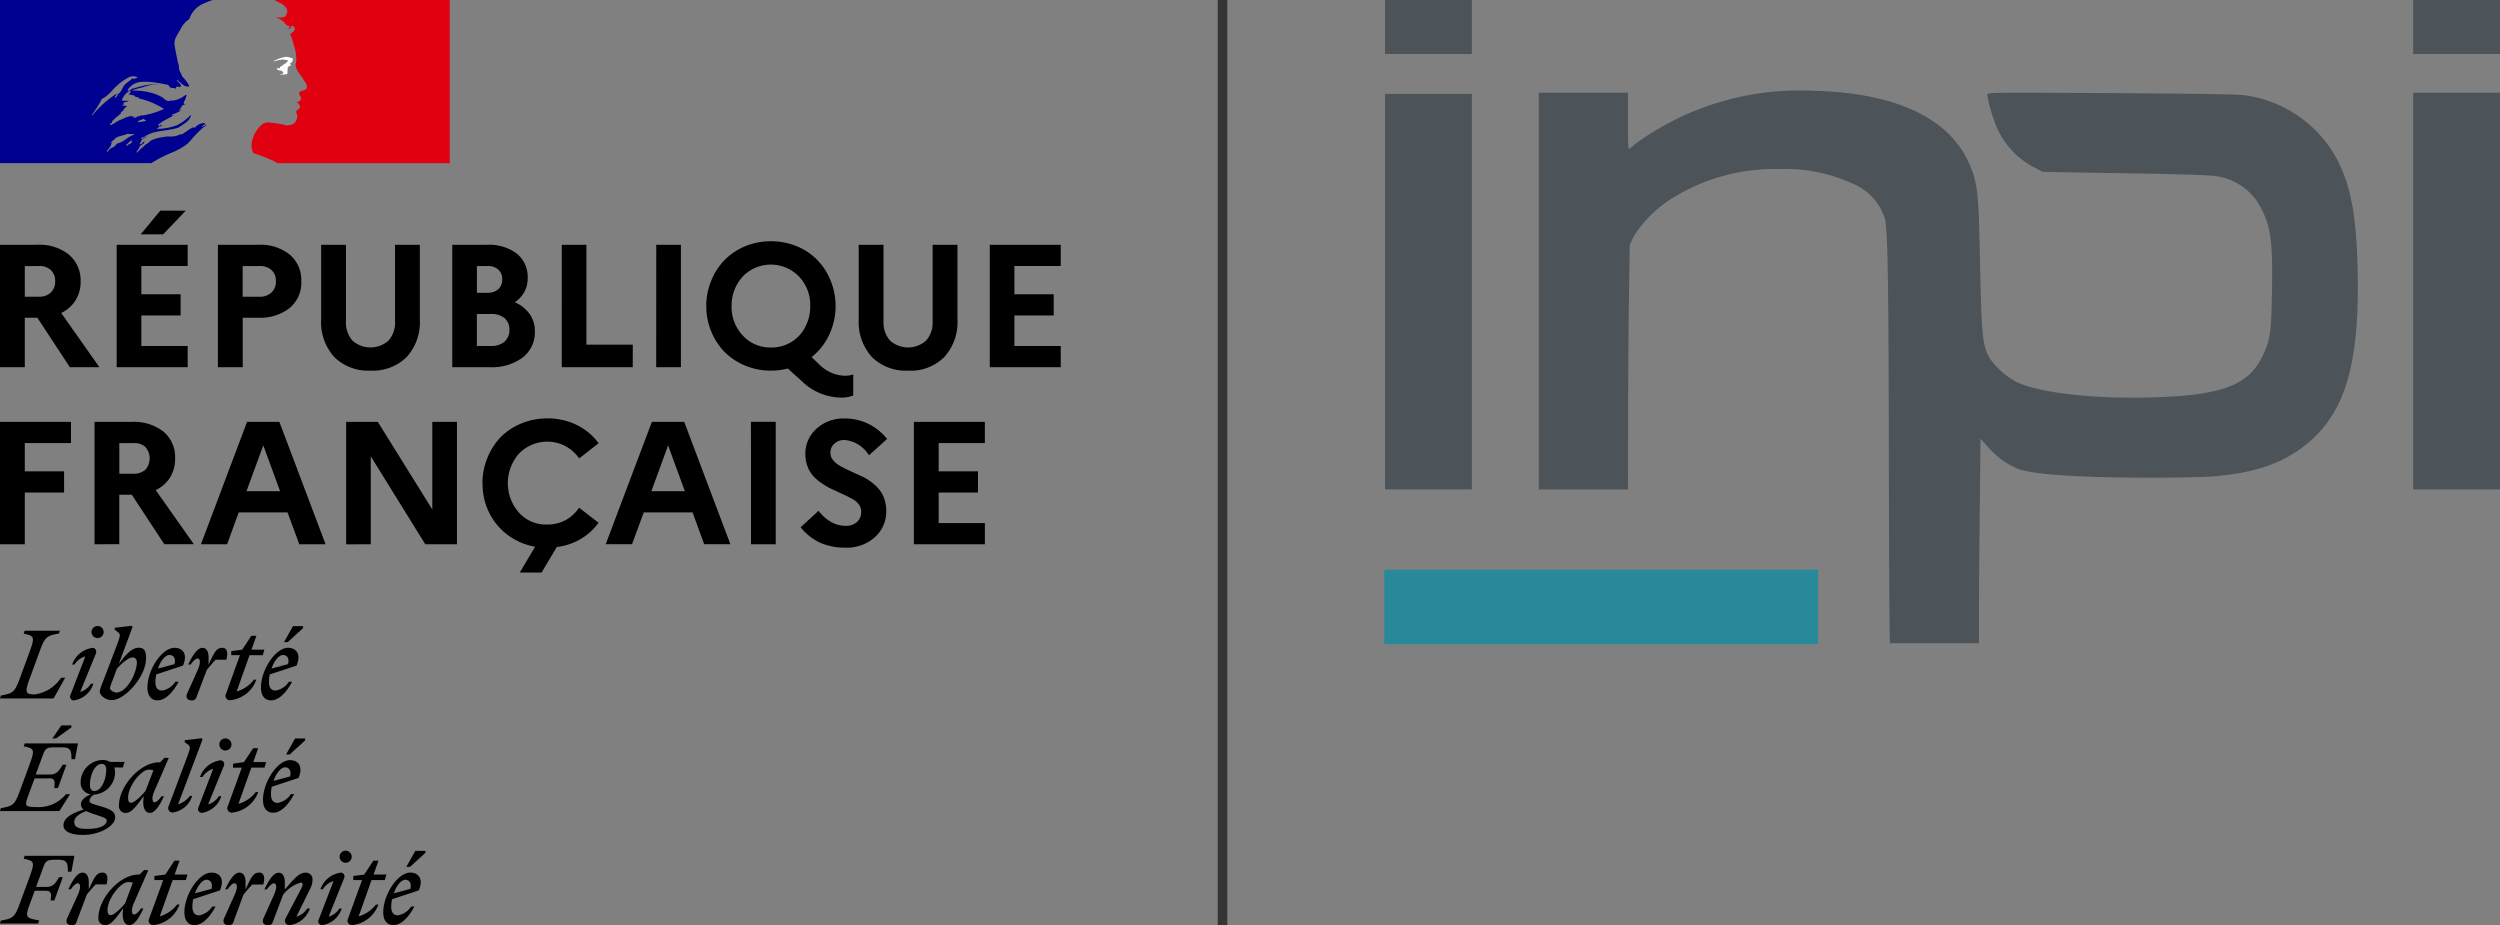
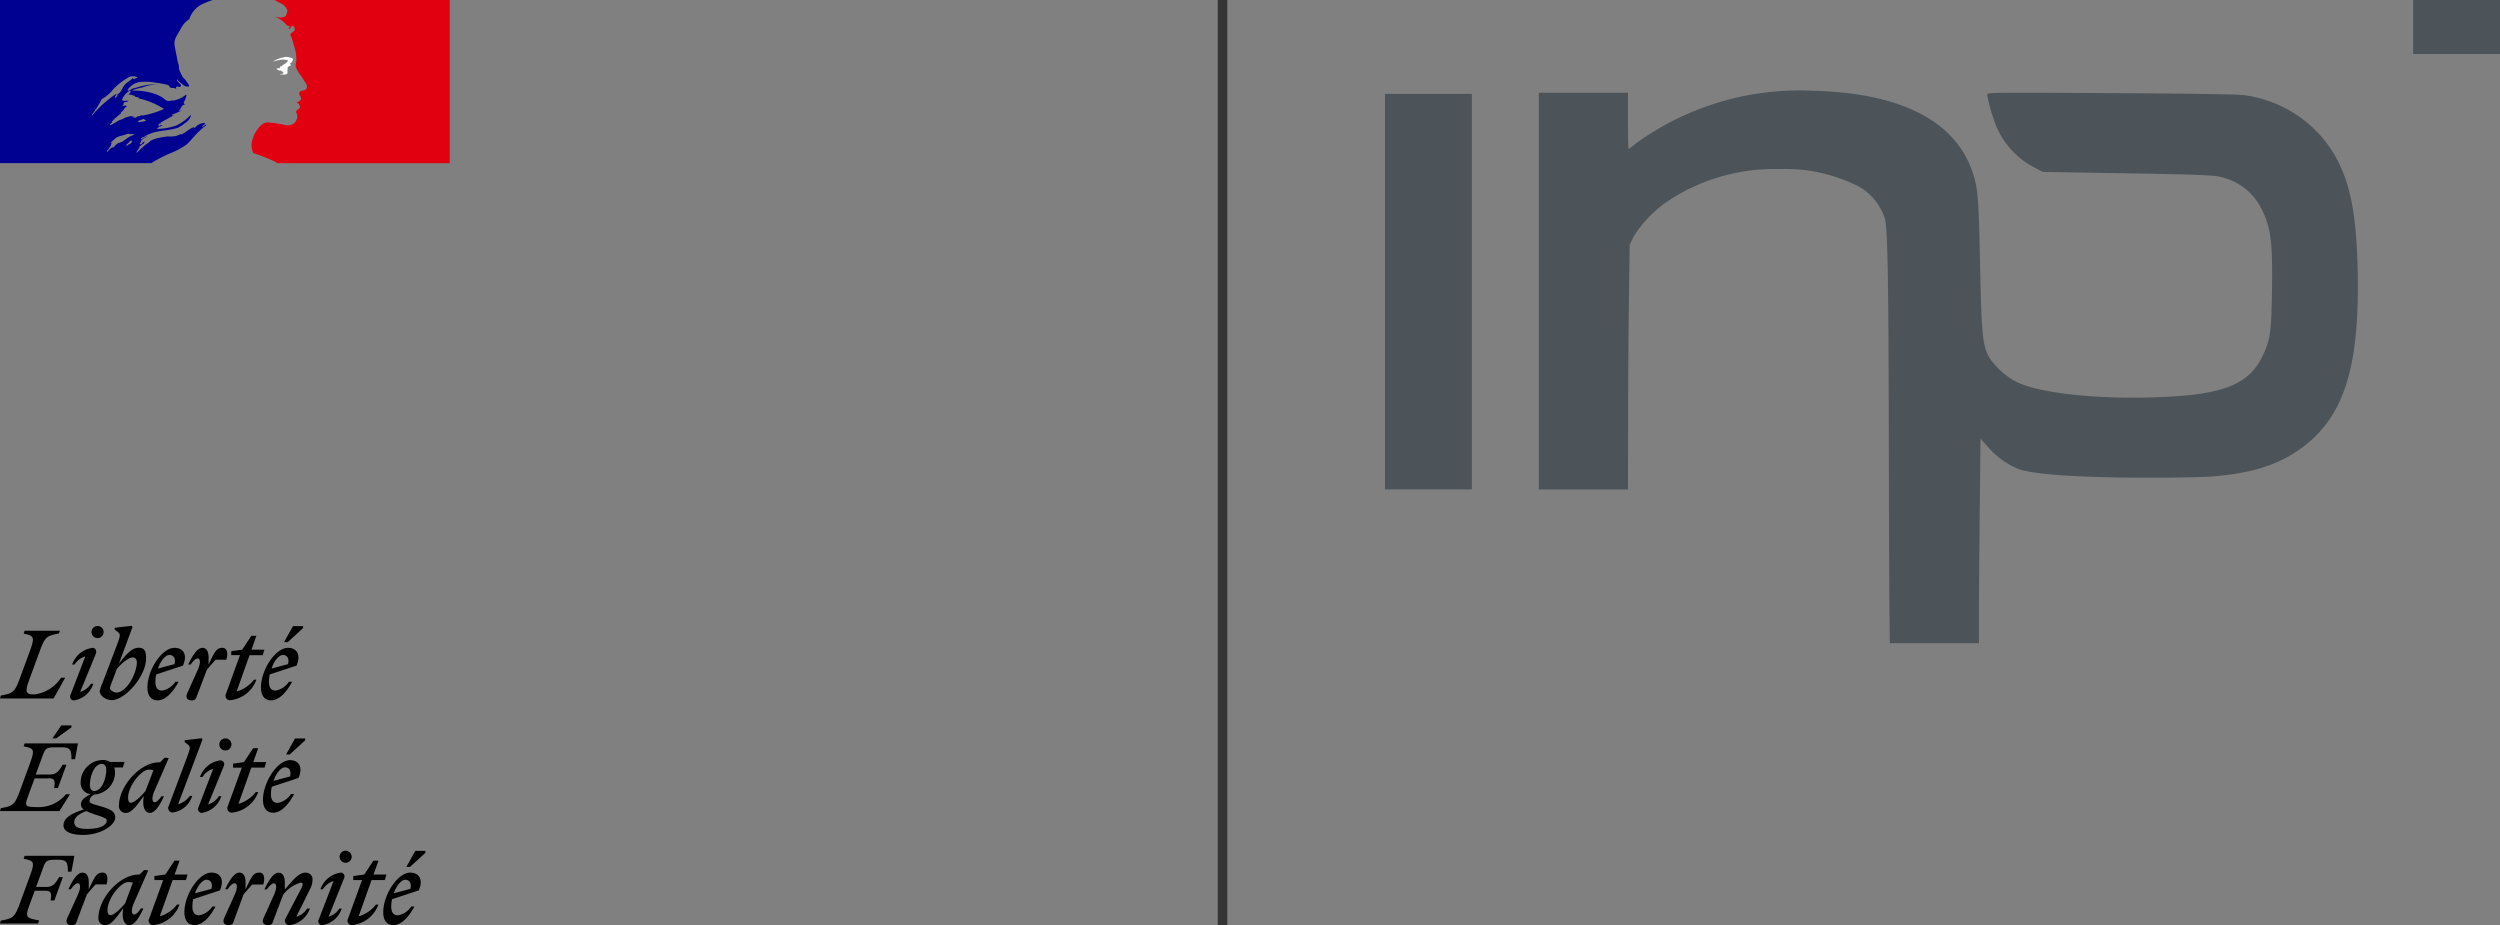
<svg xmlns="http://www.w3.org/2000/svg" width="209.959" height="77.71" viewBox="0 0 209.959 77.71">
  <rect x="0" y="0" width="209.959" height="77.71" fill="#808080" stroke="none" />
  <g id="Groupe_2322" data-name="Groupe 2322" transform="translate(0 0)">
    <path id="Tracé_13970" data-name="Tracé 13970" d="M11.17,9.841c-.027-.028.081,0,.11-.055h-.206c-.027,0-.027-.027-.027-.055-.125.028-.288.082-.412.11-.179.054-.342.178-.549.233-.287.109-.521.342-.821.439-.028,0-.028-.028-.028-.055.028-.082.123-.11.178-.179,0-.027,0-.054-.027-.054a4.35,4.35,0,0,1,.755-.672V9.471c.081-.11.2-.151.26-.288a.493.493,0,0,1,.26-.233c-.027-.028-.081-.028-.081-.082-.11,0-.206.054-.316-.028a1,1,0,0,1,.165-.1c-.028,0-.043-.014-.055-.042-.029-.054.055-.109.122-.123a.634.634,0,0,0,.317-.11c-.179-.027-.384.055-.577-.054a1.416,1.416,0,0,1,.646-.782c.027,0,.082,0,.082.027a.265.265,0,0,1-.206.261,3.416,3.416,0,0,1,.616.151c-.027.055-.082.027-.11.027.123.082.287.028.412.124-.083.082-.152,0-.233,0a6.659,6.659,0,0,1,2.33.931,7.451,7.451,0,0,1-1.783.549.512.512,0,0,1-.2-.028c0,.028,0,.083-.028.083a.412.412,0,0,0-.26.054.254.254,0,0,1-.33.028m-.534,1.809c-.11.069-.2.137-.3.206s-.234.109-.343.164a.053.053,0,0,0-.042-.014,1.206,1.206,0,0,0-.26.2l-.042.042-.042.041-.054.055c-.012.014-.012.027-.042.042-.014.014-.054.014-.054-.015-.015.015-.028.015-.042.028s-.027.014-.042.027H9.347c-.027.028-.069.055-.1.082a.877.877,0,0,0-.151.165v.014l-.014.014a.014.014,0,0,1-.015.014c0,.014-.012.014-.012.027a.051.051,0,0,1-.028.015l-.014-.015A.014.014,0,0,0,9,12.732c-.012-.014-.012-.027-.027-.041v-.014a.674.674,0,0,0,.083-.1c.012-.014.012-.027.027-.027s.027-.042.042-.055.012-.014.012-.027c.028-.042.056-.069.082-.11l.015-.014c.014-.014.028-.041.041-.055s.014-.027.027-.054v-.015c.015-.027.015-.041.029-.054v-.014c0-.015,0-.015.012-.028a.05.05,0,0,1,.014-.041v-.015a.524.524,0,0,1,.111-.136H9.457a.562.562,0,0,0-.1.082c-.026.027-.082-.014-.041-.042s.041-.041.054-.055a1.418,1.418,0,0,1,.137-.136.288.288,0,0,1,.083-.055l.012-.014c.015-.028.042-.042.056-.069.246-.233.672-.233.986-.384.125-.055.289.027.412,0a.373.373,0,0,1,.234.054,1.968,1.968,0,0,0-.658.33m.466.206a.42.42,0,0,1-.068.082c.026,0,.054.027.026.041a.6.6,0,0,1-.191.137h-.041a.642.642,0,0,0-.1.1c-.027.028-.178.014-.137-.027.069-.055.123-.124.191-.178a.416.416,0,0,0,.111-.11.107.107,0,0,1,.054-.055c.041-.027.178-.041.151.015M9.895,7.977c-.026.054-.054.054-.082.109A.208.208,0,0,1,9.7,8.2c-.026,0-.055,0-.055-.027a.328.328,0,0,1,.206-.233c.041-.014.041.014.041.042M7.745,9.69a.1.1,0,0,1-.028-.055,8.316,8.316,0,0,0,.835-1.316,3.163,3.163,0,0,0,.877-.727,5.013,5.013,0,0,1,1.454-1.137.943.943,0,0,1,.67.028c-.081.109-.2.082-.314.151a.1.1,0,0,1-.082-.028.1.1,0,0,0,.028-.082c-.262.288-.619.412-.822.754-.151.261-.262.589-.59.672-.109.028.028-.082-.028-.055a8.928,8.928,0,0,0-2,1.8m3.974.561c-.056,0-.151.027-.125-.027.028-.124.206-.124.316-.179.055-.027.124-.082.178-.054.055.082.124.054.178.109-.163.151-.369.082-.547.151m3.973,1.864c.152-.151.3-.3.439-.466a8.93,8.93,0,0,1,.863-.877,2.1,2.1,0,0,1,.289-.219c.028-.027.028-.082.054-.109-.123.054-.206.151-.343.2-.026,0-.054-.027-.026-.054.095-.069.192-.137.274-.206h-.015c-.028,0-.028-.027-.028-.055a1.024,1.024,0,0,0-.821.384c-.056.028-.11-.027-.125-.027-.383.124-.67.466-1.055.616v-.055a2.73,2.73,0,0,1-.466.179,2.567,2.567,0,0,1-.642.027,7.633,7.633,0,0,0-.946.164c-.015,0-.015,0-.029.015a2.017,2.017,0,0,0-.478.191l-.056.055a.593.593,0,0,1-.178.151,2.076,2.076,0,0,0-.424.342.048.048,0,0,1-.042.015c-.137.137-.274.273-.412.4-.012.014-.054.014-.081.014,0-.014.012-.014.012-.027.029-.042.043-.069.069-.11l.083-.123a1.352,1.352,0,0,1,.11-.151c.012-.015.012-.028,0-.028a.053.053,0,0,0-.042-.014,2.556,2.556,0,0,1,.439-.329c-.014,0-.042-.014-.028-.028s.028-.041.041-.069,0-.014.015-.027-.015-.014-.015-.027l-.123.082c-.069.055-.109.164-.206.164H11.76c-.014,0-.028,0-.028-.014v-.014c0-.015.015-.015.015-.028s.014-.014.014-.027a.013.013,0,0,1,.014-.014.051.051,0,0,1,.015-.028c0-.014.012-.014.012-.027a.1.1,0,0,0,.028-.055c0-.014.014-.014.014-.027s.012-.027.027-.042,0-.041-.015-.041a.488.488,0,0,1,.18-.151h-.014c.1-.055.2-.11.3-.164l.042-.042a2.3,2.3,0,0,0-.411.206.191.191,0,0,0-.042.027s-.027.014-.069-.027v-.014c.027-.055.11-.083.15-.124.029,0,.056,0,.056.027.835-.644,1.974-.493,2.933-.822a2.451,2.451,0,0,1,.233-.151c.123-.054.233-.178.384-.26a1.193,1.193,0,0,0,.439-.589.1.1,0,0,0-.027-.055,4.188,4.188,0,0,1-1.138.85,4.932,4.932,0,0,1-1.713.315.12.12,0,0,1,.125-.055c0-.082.054-.109.108-.151h.083c.027,0,.027-.055.054-.055.056,0,.137-.027.11-.027-.083-.11-.233.082-.356,0,.054-.055.027-.124.081-.151h.11a.193.193,0,0,1,.054-.11c.385-.233.755-.411,1.11-.616-.081,0-.123.082-.206.028.056,0,0-.082.056-.082.287-.083.52-.234.809-.343-.11,0-.179.082-.289,0,.056-.028.083-.082.152-.082V9.1c0-.028.027-.028.054-.028a.094.094,0,0,1-.054-.027c.027-.055.108-.027.15-.082-.027,0-.081,0-.081-.027a.489.489,0,0,1,.341-.151c-.027-.055-.108,0-.108-.055,0-.028.027-.028.054-.028h-.054c-.056-.027-.028-.082-.028-.109a1.927,1.927,0,0,0,.233-.616c-.028,0-.055,0-.055-.028a2.159,2.159,0,0,1-1.054.494h-.179a.5.5,0,0,1-.439-.027,1.632,1.632,0,0,1-.26-.206,3.565,3.565,0,0,0-.645-.316,5.775,5.775,0,0,0-1.987-.287,5.2,5.2,0,0,1,.9-.261,3.93,3.93,0,0,1,1.315-.26.814.814,0,0,0-.261,0,4.547,4.547,0,0,0-1.109.151c-.26.054-.494.151-.754.2-.152.055-.233.206-.412.179V7.538a1.491,1.491,0,0,1,.988-.645,4.592,4.592,0,0,1,1.369.055,8.209,8.209,0,0,1,.988.178c.123,0,.15.206.26.233.152.055.316,0,.466.11,0-.055-.027-.11,0-.151.11-.11.233.027.343-.028.206-.123-.179-.356-.287-.548a.1.1,0,0,1,.027-.055,3.262,3.262,0,0,0,.615.521c.125.055.44.124.386-.027a3.577,3.577,0,0,0-.6-.781v-.11c-.054,0-.054-.027-.083-.055V6.126c-.108-.055-.081-.151-.123-.233C15,5.77,15.049,5.577,15,5.428a2.443,2.443,0,0,1-.11-.439c-.083-.439-.179-.822-.233-1.248-.056-.494.287-.877.52-1.316A2.1,2.1,0,0,1,15.9,1.6a2.243,2.243,0,0,1,.493-.822,2.236,2.236,0,0,1,.8-.521A5.55,5.55,0,0,1,17.872,0H0V13.7H12.706a11.683,11.683,0,0,1,1.672-.863,5.588,5.588,0,0,0,1.315-.727" transform="translate(0 0)" fill="#000091" />
    <path id="Tracé_13971" data-name="Tracé 13971" d="M36.954,0H22.234a.4.4,0,0,1,.137.069c.124.069.274.151.37.191a1.193,1.193,0,0,1,.493.412.436.436,0,0,1,.083.343c-.055.123-.083.342-.206.384a.911.911,0,0,1-.549.054,1.291,1.291,0,0,1-.315-.054,2.16,2.16,0,0,1,1.015.7c.027.055.123.082.233.082.027,0,.027.055.027.082-.054.055-.109.082-.082.151h.082c.124-.054.11-.315.288-.233a.307.307,0,0,1,.11.384,2.588,2.588,0,0,1-.316.261A.2.2,0,0,0,23.6,3a.6.6,0,0,1,.124.315c.082.179.11.385.178.576a3.441,3.441,0,0,1,.179,1.165c0,.2-.11.384-.028.589a2.389,2.389,0,0,0,.288.548,3.651,3.651,0,0,1,.288.411c.151.261.439.521.315.823-.082.178-.356.151-.548.26-.151.124-.027.343.055.466.123.233-.151.384-.343.452.055.082.151.055.179.11.027.123.151.206.082.342-.11.151-.412.233-.261.467a.653.653,0,0,1-.027.575.629.629,0,0,1-.466.384,1.01,1.01,0,0,1-.494.028.4.4,0,0,0-.151-.055,10.778,10.778,0,0,0-1.316-.178,2.143,2.143,0,0,0-.356.1,2.946,2.946,0,0,0-.316.274c-.014.027-.041.041-.054.068s-.028.028-.028.042l-.027.027a2.445,2.445,0,0,0-.206.3.014.014,0,0,1-.014.015c0,.014-.014.027-.027.041a1.993,1.993,0,0,0-.192.48,1.538,1.538,0,0,0,.027,1.219c.028.027.85.288,1.425.548a4.269,4.269,0,0,1,.618.315H36.967V0Z" transform="translate(0.805 0)" fill="#e1000f" />
    <path id="Tracé_13972" data-name="Tracé 13972" d="M23.043,4.834c.11.027.261.027.261.082-.055.206-.357.261-.521.466H22.7c-.083.055-.055.179-.124.179a.345.345,0,0,0-.233.027.423.423,0,0,0,.384.151.123.123,0,0,1,.082.11.086.086,0,0,0,.055-.028c.027,0,.054,0,.054.028v.109c-.082.11-.2.055-.315.082a1.12,1.12,0,0,0,.6,0c.151-.055,0-.315.11-.439-.055,0,0-.082-.055-.082a1.57,1.57,0,0,1,.151-.151.17.17,0,0,0,.151-.082c0-.055-.109-.082-.082-.124.151-.109.288-.26.233-.411-.027-.082-.233-.082-.357-.137a.815.815,0,0,0-.439.027,2.071,2.071,0,0,0-.384.11,1.723,1.723,0,0,0-.493.26,2.433,2.433,0,0,1,.561-.151,1.185,1.185,0,0,1,.439-.027" transform="translate(0.873 0.182)" fill="#fff" />
-     <path id="Tracé_13973" data-name="Tracé 13973" d="M76.75,45.034V34.756h5.962v1.781H78.834v2.371h3.3V40.69h-3.3v2.563h3.879v1.782Zm-9.511-1.425,1.507-1.385a3.555,3.555,0,0,0,1.042.933,2.47,2.47,0,0,0,1.219.329,1.365,1.365,0,0,0,.96-.315,1.108,1.108,0,0,0,.357-.877,1.029,1.029,0,0,0-.191-.6,1.632,1.632,0,0,0-.535-.452,8.138,8.138,0,0,0-.754-.384q-.424-.206-.863-.4a5.566,5.566,0,0,1-.85-.466,4.631,4.631,0,0,1-.754-.6,2.5,2.5,0,0,1-.534-.837,2.923,2.923,0,0,1-.206-1.11,2.768,2.768,0,0,1,.933-2.11,3.334,3.334,0,0,1,2.357-.863A4.474,4.474,0,0,1,74.5,36.194l-1.521,1.37a2.691,2.691,0,0,0-2.042-1.288,1.228,1.228,0,0,0-.864.315.963.963,0,0,0-.33.767.939.939,0,0,0,.165.534,1.847,1.847,0,0,0,.424.425,6.446,6.446,0,0,0,.631.357l.727.343q.4.178.781.356a3.879,3.879,0,0,1,.74.467,3.268,3.268,0,0,1,.63.6,2.384,2.384,0,0,1,.425.781,3.061,3.061,0,0,1,.164,1.028,2.875,2.875,0,0,1-1,2.234,3.519,3.519,0,0,1-2.4.836,5.14,5.14,0,0,1-2.179-.425,4.713,4.713,0,0,1-1.618-1.288m-4.167-8.853h2.083v10.28H63.072Zm-8.36,5.824h2.81L56.11,36.729Zm-3.837,4.455,3.879-10.278h2.713l3.879,10.278H59.139l-.973-2.673h-4.1l-.988,2.673Zm-10.348-5.14a5.523,5.523,0,0,1,.4-2.083,5.434,5.434,0,0,1,1.1-1.74,5.1,5.1,0,0,1,1.728-1.164,5.583,5.583,0,0,1,2.22-.439,5.489,5.489,0,0,1,2.467.548,5.014,5.014,0,0,1,1.837,1.535l-1.631,1.275A3.4,3.4,0,0,0,47.5,36.8a3.293,3.293,0,0,0-3.906.616,3.744,3.744,0,0,0,0,4.975,3.054,3.054,0,0,0,2.37.987,3.185,3.185,0,0,0,1.535-.37,3.355,3.355,0,0,0,1.137-1.042l1.631,1.261a4.933,4.933,0,0,1-1.507,1.37,5.141,5.141,0,0,1-2,.672l-1.275,2.138H43.652l1.289-2.165a5.343,5.343,0,0,1-2.317-1,5.172,5.172,0,0,1-1.561-1.9,5.417,5.417,0,0,1-.535-2.44m-11.457,5.14V34.756h2.659l4.577,7.359V34.756h2.07V45.034H35.716l-4.577-7.387v7.387ZM20.7,40.579h2.824l-1.412-3.851Zm-3.824,4.455L20.75,34.756h2.713l3.879,10.278H25.135l-.987-2.673h-4.1l-.973,2.673Zm-6.853-5.92h1.165a1.451,1.451,0,0,0,1.027-.343,1.449,1.449,0,0,0,0-1.9,1.383,1.383,0,0,0-1.027-.33H10.019Zm-2.083,5.92V34.756H11.06a4.043,4.043,0,0,1,2.673.822,2.787,2.787,0,0,1,.973,2.248,2.975,2.975,0,0,1-.425,1.6,2.77,2.77,0,0,1-1.206,1.055l3.207,4.55H13.8l-2.728-4.153H10.019v4.153ZM0,45.034V34.756H5.962v1.781H2.083v2.371h3.3V40.69h-3.3v4.344Zm83.124-14.87V19.884h5.961v1.782H85.193v2.371h3.3v1.782h-3.3v2.563h3.892v1.782ZM72.118,26.148V19.884H74.2v6.429a2.279,2.279,0,0,0,.549,1.617,2.278,2.278,0,0,0,3.028,0,2.252,2.252,0,0,0,.548-1.617V19.884H80.41v6.264a4.343,4.343,0,0,1-1.11,3.167,3.986,3.986,0,0,1-3.042,1.137,4.039,4.039,0,0,1-3.029-1.137,4.373,4.373,0,0,1-1.11-3.167m-9.731-3.6a3.552,3.552,0,0,0-.946,2.48,3.478,3.478,0,0,0,.946,2.482,3.1,3.1,0,0,0,2.371,1,3.165,3.165,0,0,0,1.685-.452,3.13,3.13,0,0,0,1.179-1.261,3.7,3.7,0,0,0,.425-1.768,3.475,3.475,0,0,0-.946-2.48,3.294,3.294,0,0,0-4.728,0Zm-2.673,4.577a5.623,5.623,0,0,1-.4-2.1,5.523,5.523,0,0,1,.4-2.083,5.437,5.437,0,0,1,1.1-1.74,5.293,5.293,0,0,1,1.727-1.179,5.768,5.768,0,0,1,4.413,0A5.1,5.1,0,0,1,68.678,21.2a5.436,5.436,0,0,1,1.1,1.74,5.688,5.688,0,0,1-.137,4.5,5.249,5.249,0,0,1-1.48,1.879l.618.589a3.161,3.161,0,0,0,2.137.973,2.161,2.161,0,0,0,.74-.11v1.768a2.724,2.724,0,0,1-1.083.178,4.812,4.812,0,0,1-3.193-1.343l-1.22-1.1a5.487,5.487,0,0,1-1.411.178,5.569,5.569,0,0,1-2.207-.439,5.374,5.374,0,0,1-1.727-1.165,5.455,5.455,0,0,1-1.1-1.727m-4.6-7.237h2.07v10.28H55.11Zm-7.936,10.28V19.884h2.07v8.389h3.892v1.891Zm-7.126-6.25h.877a1.3,1.3,0,0,0,.918-.3,1.049,1.049,0,0,0,.329-.836,1.018,1.018,0,0,0-.329-.809,1.28,1.28,0,0,0-.918-.3h-.877Zm0,4.468h1.179a1.677,1.677,0,0,0,1.137-.357,1.277,1.277,0,0,0,.412-1,1.235,1.235,0,0,0-.412-.987,1.723,1.723,0,0,0-1.137-.343H40.047Zm-2.07,1.782V19.884h2.906a3.856,3.856,0,0,1,2.509.74,2.494,2.494,0,0,1,.918,2.056,2.352,2.352,0,0,1-1.082,2.028,3.038,3.038,0,0,1,1.246.987,2.455,2.455,0,0,1,.439,1.439,2.667,2.667,0,0,1-1.028,2.221,4.342,4.342,0,0,1-2.782.809ZM26.972,26.148V19.884h2.083v6.429A2.283,2.283,0,0,0,29.6,27.93a2.28,2.28,0,0,0,3.029,0,2.252,2.252,0,0,0,.548-1.617V19.884h2.083v6.264a4.343,4.343,0,0,1-1.11,3.167,4.057,4.057,0,0,1-3.043,1.137,4.039,4.039,0,0,1-3.028-1.137,4.373,4.373,0,0,1-1.11-3.167m-6.592-1.9h1.384a1.437,1.437,0,0,0,1.042-.357,1.24,1.24,0,0,0,.37-.96A1.184,1.184,0,0,0,22.792,22a1.412,1.412,0,0,0-1.028-.33H20.38ZM18.3,30.164V19.884h3.385a3.934,3.934,0,0,1,2.646.823,2.785,2.785,0,0,1,.973,2.248,2.744,2.744,0,0,1-.973,2.233,3.966,3.966,0,0,1-2.646.822h-1.3v4.153ZM11.814,19.008l1.645-1.988H15.6L13.7,19.008ZM9.8,30.164V19.884h5.962v1.782H11.869v2.371h3.3v1.782h-3.3v2.563h3.892v1.782Zm-7.716-5.92H3.249A1.4,1.4,0,0,0,4.262,23.9a1.262,1.262,0,0,0,.37-.973A1.207,1.207,0,0,0,4.262,22a1.39,1.39,0,0,0-1.014-.33H2.083ZM0,30.164V19.884H3.125a3.951,3.951,0,0,1,2.658.823,2.825,2.825,0,0,1,.988,2.248,2.917,2.917,0,0,1-.425,1.59A2.872,2.872,0,0,1,5.14,25.613l3.207,4.55H5.865L3.139,26.01H2.083v4.153Z" transform="translate(0 0.674)" />
    <path id="Tracé_13974" data-name="Tracé 13974" d="M5.031,50.97H2.07l-.082.246c.864.179.946.261.548,1.385l-.891,2.425c-.411,1.11-.575,1.206-1.576,1.385L0,56.657H4.5l.973-1.74H5.126a3.153,3.153,0,0,1-2.207,1.4c-.754,0-.863-.137-.438-1.3l.89-2.425c.412-1.11.576-1.206,1.576-1.385Zm3.166.616a.507.507,0,1,0,0-1.014.525.525,0,0,0-.439.246.508.508,0,0,0,0,.521.5.5,0,0,0,.439.246m-.137,1.288c.082-.3-.109-.466-.274-.466a2.1,2.1,0,0,0-1.727,1.4h.206a1.591,1.591,0,0,1,.9-.685L5.922,56.356a.319.319,0,0,0,.273.466,2.031,2.031,0,0,0,1.645-1.4H7.634a1.585,1.585,0,0,1-.9.685Zm4.208.425c0-.658-.165-.9-.631-.9-.576,0-1.11.616-1.658,1.357l1.151-3.1-.069-.1-1.425.164v.164l.274.206c.246.191.164.384-.055.987L8.607,55.356a3.975,3.975,0,0,0-.233.685c0,.384.521.754,1,.754,1.082.027,2.892-1.96,2.892-3.5m-2.5,2.865c-.219,0-.534-.206-.534-.385a4.289,4.289,0,0,1,.219-.63l.357-.96c.384-.466.987-.973,1.329-.973.206,0,.357.137.357.425-.014.9-.836,2.522-1.727,2.522m5.235-.905h-.274a1.679,1.679,0,0,1-1.1.74c-.384,0-.576-.233-.576-.74a3.085,3.085,0,0,1,.069-.616l2.248-.74c.439-1.042-.082-1.494-.712-1.494-1.07,0-2.276,1.864-2.276,3.331,0,.7.33,1.082.849,1.082.618,0,1.248-.589,1.768-1.563m-.767-2.248c.3,0,.561.233.425.768l-1.385.37c.219-.672.631-1.138.96-1.138m4.783.384c.151-.534.069-.987-.33-.987-.506,0-.671.343-1.164,1.412v-.6c0-.425-.137-.809-.521-.809-.452,0-.864.713-1.192,1.4h.206c.219-.315.425-.507.589-.507.191,0,.3.3,0,.973l-.877,1.946c-.164.37.014.6.37.6a.368.368,0,0,0,.411-.288l.864-2.275c.246-.3.466-.562.74-.849h.9Zm.384-.37h.754L18.982,56.26a.373.373,0,0,0,.33.548,2.621,2.621,0,0,0,2.221-1.727h-.206a2.773,2.773,0,0,1-1.453.987l1.083-3.043h1.11l.136-.466H21.12l.412-1.164h-.425l-.767,1.164-.919.124v.342Zm4.783-1.109,1.275-1.165v-.164h-.849l-.754,1.343h.329Zm.357,3.343h-.274a1.682,1.682,0,0,1-1.1.74c-.385,0-.576-.233-.576-.74a3.011,3.011,0,0,1,.069-.616l2.248-.74c.439-1.042-.1-1.494-.713-1.494-1.069,0-2.275,1.864-2.275,3.331,0,.7.329,1.082.849,1.082.616,0,1.248-.589,1.768-1.563m-.767-2.248c.3,0,.561.233.424.768l-1.384.37c.219-.672.63-1.138.96-1.138m-19.051,7L6,59.084v-.165h-.85l-.754,1.1ZM4.085,63.36c.534,0,.548.233.466.822h.315l.713-1.96H5.263c-.274.466-.48.822-1.07.822H3l.588-1.6c.206-.575.316-.685,1.042-.685h.521c.754,0,.85.206.85,1h.3l.246-1.329H2.07l-.082.246c.864.178.946.26.548,1.384l-.891,2.426c-.411,1.11-.575,1.206-1.576,1.384L0,66.114H4.989L5.88,64.7H5.537a2.948,2.948,0,0,1-2.275,1.082c-1.33,0-1.206-.069-.767-1.3l.411-1.11H4.085Zm5.592,3.289c0-.521-.466-.713-1.22-.933-.644-.191-.945-.246-.945-.466a.681.681,0,0,1,.411-.521,1.883,1.883,0,0,0,1.741-1.864,1.3,1.3,0,0,0-.069-.411h.726l.137-.467H9.224a1.076,1.076,0,0,0-.6-.164,1.887,1.887,0,0,0-1.85,1.864A.949.949,0,0,0,7.62,64.7c-.521.246-.822.507-.822.836a.519.519,0,0,0,.233.452c-1.206.357-1.7.809-1.7,1.33,0,.561.74.8,1.617.8,1.48.014,2.728-.8,2.728-1.467M7.922,64.428c-.273,0-.37-.233-.37-.493,0-.809.384-1.782,1-1.782.273,0,.37.233.37.493,0,.8-.4,1.782-1,1.782M6.237,67.046c0-.424.411-.7,1-.931a7.018,7.018,0,0,0,.877.329c.616.206.849.288.849.466,0,.4-.561.7-1.59.7-.767.014-1.137-.151-1.137-.562m7.935-5.386-.343-.027-.384.384h-.069c-1.63,0-3.385,2.028-3.385,3.631a.559.559,0,0,0,.6.618c.48,0,.946-.685,1.48-1.412l-.027.26c-.069.74.164,1.152.548,1.152.452,0,.863-.713,1.179-1.4h-.206c-.219.315-.425.507-.589.507s-.288-.315,0-.96Zm-3.413,3.331c0-1,1.11-2.358,1.741-2.358a1.174,1.174,0,0,1,.384.055l-.658,1.727c-.37.452-.946,1-1.219,1-.151.015-.247-.123-.247-.424m4.194.561L17.009,60.1,16.94,60l-1.425.164v.164l.274.206c.246.192.164.37-.055.987l-1.563,4.167a.369.369,0,0,0,.329.548,2,2,0,0,0,1.645-1.4h-.2a1.917,1.917,0,0,1-.988.712m3.975-4.522a.507.507,0,0,0,0-1.015.522.522,0,0,0-.439.246.5.5,0,0,0,0,.521.494.494,0,0,0,.439.247M18.8,62.318a.325.325,0,0,0-.274-.466,2.1,2.1,0,0,0-1.727,1.4h.206a1.591,1.591,0,0,1,.9-.685L16.666,65.8a.32.32,0,0,0,.274.467,2.032,2.032,0,0,0,1.645-1.4h-.206a1.585,1.585,0,0,1-.9.685Zm.767.151h.74L19.133,65.7a.374.374,0,0,0,.33.549,2.638,2.638,0,0,0,2.221-1.728h-.206a2.781,2.781,0,0,1-1.453.988l1.083-3.043h1.11L22.354,62H21.271l.412-1.165h-.425L20.49,62l-.919.136Zm4.783-1.124,1.275-1.165v-.164H24.78l-.754,1.343h.329Zm.357,3.344h-.274a1.683,1.683,0,0,1-1.1.74c-.384,0-.576-.234-.576-.74a3.013,3.013,0,0,1,.069-.618l2.248-.74c.439-1.042-.1-1.494-.712-1.494-1.07,0-2.276,1.865-2.276,3.331,0,.7.329,1.083.849,1.083.618.014,1.248-.589,1.768-1.563m-.767-2.248c.3,0,.561.233.425.767l-1.385.37c.219-.658.63-1.137.96-1.137M3.207,75.544l.082-.246c-1.082-.206-1.219-.206-.781-1.385l.411-1.11h.864c.534,0,.548.233.466.822h.315l.713-1.96H4.962c-.274.466-.48.822-1.07.822H3.029l.589-1.6c.206-.575.3-.685,1.042-.685h.191c.754,0,.85.206.85,1H6l.246-1.33H2.07l-.082.246c.864.179.946.261.548,1.385l-.891,2.425c-.411,1.11-.575,1.206-1.576,1.385L0,75.557H3.207ZM8.95,72.268c.151-.534.069-.987-.329-.987-.507,0-.672.342-1.165,1.412v-.6c0-.425-.137-.809-.534-.809-.452,0-.864.712-1.179,1.4h.206c.219-.316.425-.507.589-.507.191,0,.3.3,0,.973L5.647,75.1c-.164.37.014.6.37.6a.369.369,0,0,0,.411-.288l.864-2.288c.246-.3.466-.562.74-.85H8.95Zm3.5-1.179-.343-.027-.384.384H11.65c-1.631,0-3.385,2.028-3.385,3.632a.558.558,0,0,0,.6.616c.479,0,.946-.685,1.48-1.412l-.028.26c-.068.74.165,1.152.549,1.152.452,0,.863-.713,1.179-1.4h-.206c-.219.316-.425.507-.589.507s-.288-.315,0-.973ZM9.032,74.433c0-1,1.11-2.357,1.741-2.357a1.149,1.149,0,0,1,.384.054l-.645,1.727c-.37.452-.946,1-1.219,1-.165,0-.261-.124-.261-.425m3.934-2.522h.74l-1.179,3.235a.373.373,0,0,0,.329.548,2.623,2.623,0,0,0,2.221-1.727H14.87a2.776,2.776,0,0,1-1.452.987L14.5,71.911h1.11l.137-.466H14.666l.411-1.164h-.425l-.767,1.164-.918.124Zm5.14,2.221h-.274a1.687,1.687,0,0,1-1.1.74c-.384,0-.575-.233-.575-.74a3,3,0,0,1,.069-.616l2.248-.74c.438-1.042-.083-1.494-.713-1.494-1.069,0-2.275,1.864-2.275,3.331,0,.7.329,1.082.849,1.082.616,0,1.248-.589,1.768-1.563m-.768-2.248c.3,0,.562.233.425.767l-1.384.37c.233-.658.63-1.137.959-1.137m4.783.384c.151-.534.069-.987-.329-.987-.507,0-.672.342-1.165,1.412v-.6c0-.425-.136-.809-.521-.809-.452,0-.863.712-1.192,1.4h.206c.219-.316.425-.507.589-.507.192,0,.3.3,0,.973l-.877,1.946c-.164.37.015.6.37.6a.37.37,0,0,0,.412-.288l.836-2.275c.246-.3.466-.562.74-.85h.931Zm.891-.082c.192,0,.3.3,0,.973L22.135,75.1c-.165.37.014.6.37.6a.37.37,0,0,0,.411-.288l.864-2.275a2.9,2.9,0,0,1,1.466-1.015c.233,0,.206.192.055.494l-1.33,2.536a.374.374,0,0,0,.329.548,2.1,2.1,0,0,0,1.728-1.4h-.233a1.588,1.588,0,0,1-.905.686l1.138-2.3a1.743,1.743,0,0,0,.219-.782.558.558,0,0,0-.6-.616c-.562,0-1.042.63-1.728,1.412v-.6c0-.425-.136-.809-.521-.809-.452,0-.863.713-1.192,1.4h.206c.233-.33.439-.507.6-.507m6.017-1.727a.507.507,0,1,0,0-1.015.507.507,0,1,0,0,1.015M28.9,71.747a.324.324,0,0,0-.26-.466,2.1,2.1,0,0,0-1.727,1.4h.2a1.593,1.593,0,0,1,.9-.686l-1.246,3.235a.319.319,0,0,0,.273.466A2.031,2.031,0,0,0,28.7,74.3h-.2a1.587,1.587,0,0,1-.9.685Zm.767.164h.74l-1.178,3.235a.372.372,0,0,0,.329.548,2.639,2.639,0,0,0,2.221-1.727h-.206a2.779,2.779,0,0,1-1.453.987l1.083-3.043h1.11l.137-.466H31.372l.412-1.164h-.425l-.767,1.164-.919.124Zm4.784-1.124,1.275-1.164v-.164h-.85L34.127,70.8h.33Zm.356,3.344h-.274a1.683,1.683,0,0,1-1.1.74c-.384,0-.576-.233-.576-.74a3.068,3.068,0,0,1,.069-.616l2.248-.74c.439-1.042-.1-1.494-.712-1.494-1.07,0-2.276,1.864-2.276,3.331,0,.7.33,1.082.849,1.082.618,0,1.248-.589,1.768-1.563m-.767-2.248c.3,0,.562.233.425.767l-1.385.37c.219-.658.631-1.137.96-1.137" transform="translate(0 2.002)" />
-     <path id="Tracé_13975" data-name="Tracé 13975" d="M130.042,46.019H111.832v6.258h36.421V46.019Z" transform="translate(4.428 1.822)" fill="#27899a" />
    <path id="Tracé_13976" data-name="Tracé 13976" d="M115.535,7.586h-3.647V40.8h7.294V7.586Z" transform="translate(4.43 0.3)" fill="#4c5459" />
-     <path id="Tracé_13977" data-name="Tracé 13977" d="M115.535,0h-3.647V4.534h7.294V0Z" transform="translate(4.43 0)" fill="#4c5459" />
    <path id="Tracé_13978" data-name="Tracé 13978" d="M153.758,50.795c-.017-1.613-.042-8.587-.054-15.5-.025-12.308-.1-16.408-.323-17.2a4.706,4.706,0,0,0-2.687-2.955,13.6,13.6,0,0,0-6.191-1.232,16.226,16.226,0,0,0-9.348,2.687,10.009,10.009,0,0,0-2.87,2.975l-.336.689-.063,4.191c-.036,2.3-.069,6.931-.074,10.278l-.011,6.087h-7.49V7.5h7.49V9.863c0,1.3.027,2.367.058,2.367a3.648,3.648,0,0,0,.553-.434,23.433,23.433,0,0,1,14.915-4.465c7.424.189,12,2.542,13.444,6.919.416,1.261.49,2.187.6,7.607.127,6.133.208,6.9.821,7.95a6.419,6.419,0,0,0,2.279,2c1.848.877,6.282,1.4,10.994,1.286,6.178-.145,8.463-.983,9.66-3.544.625-1.339.7-1.891.761-5.314.07-4.143-.081-5.357-.855-6.932a5.048,5.048,0,0,0-3.683-2.777c-.619-.112-2.43-.175-7.756-.262l-6.948-.115-.838-.437a6.891,6.891,0,0,1-3.24-3.852,13.188,13.188,0,0,1-.6-2.2c0-.184.211-.188,10.374-.13,6.52.036,10.657.1,11.136.164a10.415,10.415,0,0,1,7.614,4.931c1.338,2.281,1.881,4.913,1.992,9.659.188,8.166-1.09,12.326-4.6,14.971-1.958,1.474-4.27,2.219-7.688,2.474-.732.055-2.972.1-4.979.1-5.886,0-9.65-.238-11.138-.7a6.738,6.738,0,0,1-2.628-1.866l-.64-.708-.065,6.146c-.036,3.38-.067,7.244-.067,8.585v2.44h-7.485Z" transform="translate(4.922 0.29)" fill="#4c5459" />
-     <path id="Tracé_13979" data-name="Tracé 13979" d="M194.946,24.149V7.49h7.294V40.807h-7.294Z" transform="translate(7.719 0.297)" fill="#4c5459" />
    <path id="Tracé_13980" data-name="Tracé 13980" d="M194.946,2.267V0h7.294V4.536h-7.294Z" transform="translate(7.719 0)" fill="#4c5459" />
    <line id="Ligne_400" data-name="Ligne 400" y2="77.71" transform="translate(102.673 0)" fill="none" stroke="#353535" stroke-width="0.802" />
  </g>
</svg>